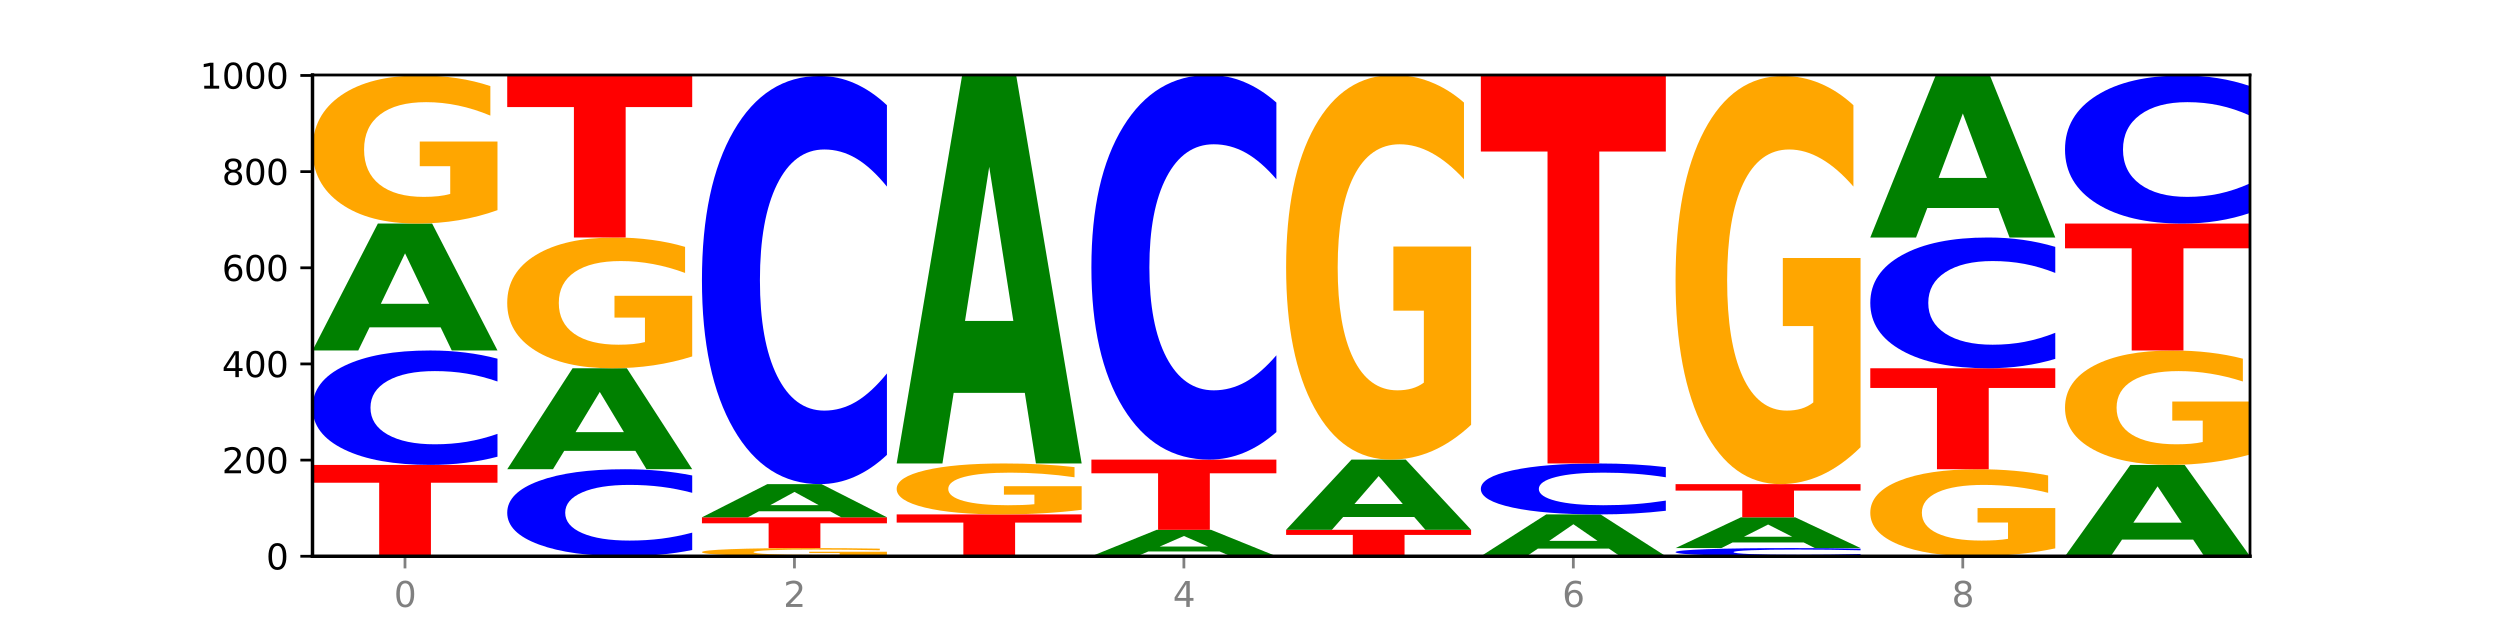
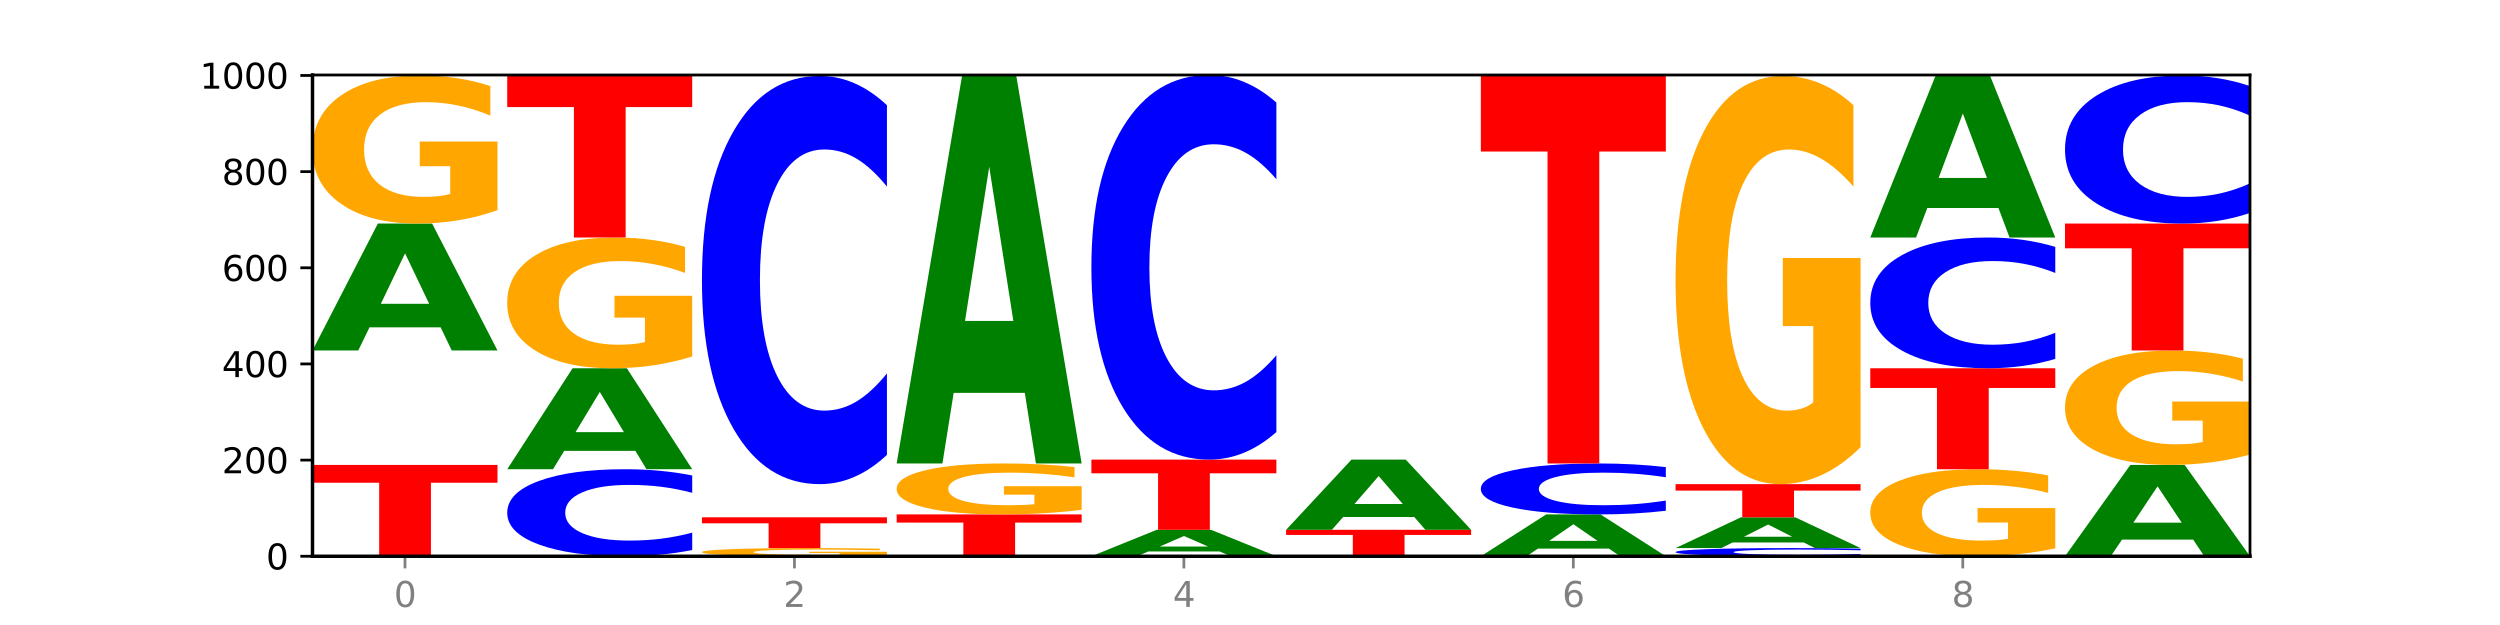
<svg xmlns="http://www.w3.org/2000/svg" xmlns:xlink="http://www.w3.org/1999/xlink" width="720pt" height="180pt" viewBox="0 0 720 180" version="1.1">
  <defs>
    <style type="text/css">*{stroke-linejoin: round; stroke-linecap: butt}</style>
  </defs>
  <g id="figure_1">
    <g id="patch_1">
      <path d="M 0 180  L 720 180  L 720 0  L 0 0  z " style="fill: #ffffff" />
    </g>
    <g id="axes_1">
      <g id="patch_2">
        <path d="M 90 160.2  L 648 160.2  L 648 21.6  L 90 21.6  z " style="fill: #ffffff" />
      </g>
      <g id="line2d_1">
        <path d="M 90 160.2  L 648 160.2  " clip-path="url(#pc2346a65f9)" style="fill: none; stroke: #000000; stroke-width: 0.5; stroke-linecap: square" />
      </g>
      <g id="patch_3">
        <path d="M 90 133.892  L 143.276 133.892  L 143.276 139.023  L 124.109 139.023  L 124.109 160.2  L 109.204 160.2  L 109.204 139.023  L 90 139.023  L 90 133.892  z " clip-path="url(#pc2346a65f9)" style="fill: #ff0000" />
      </g>
      <g id="patch_4">
-         <path d="M 143.276 131.53  Q 138.82 132.701 134.001 133.293  Q 129.182 133.892 123.934 133.892  Q 108.282 133.892 99.141 129.454  Q 90 125.016 90 117.426  Q 90 109.808 99.141 105.377  Q 108.282 100.938 123.934 100.938  Q 129.182 100.938 134.001 101.537  Q 138.82 102.13 143.276 103.301  L 143.276 109.87  Q 138.78 108.318 134.417 107.596  Q 130.055 106.874 125.236 106.874  Q 116.591 106.874 111.638 109.686  Q 106.698 112.49 106.698 117.426  Q 106.698 122.34 111.638 125.152  Q 116.591 127.956 125.236 127.956  Q 130.055 127.956 134.417 127.235  Q 138.78 126.506 143.276 124.954  L 143.276 131.53  z " clip-path="url(#pc2346a65f9)" style="fill: #0000ff" />
-       </g>
+         </g>
      <g id="patch_5">
        <path d="M 126.905 94.279  L 106.415 94.279  L 103.18 100.938  L 90 100.938  L 108.823 64.385  L 124.454 64.385  L 143.276 100.938  L 130.107 100.938  L 126.905 94.279  z M 109.683 87.495  L 123.604 87.495  L 116.655 72.955  L 109.683 87.495  z " clip-path="url(#pc2346a65f9)" style="fill: #008000" />
      </g>
      <g id="patch_6">
        <path d="M 143.276 60.526  Q 137.903 62.455 132.124 63.424  Q 126.345 64.385 120.184 64.385  Q 106.262 64.385 98.131 58.641  Q 90 52.897 90 43.075  Q 90 33.138 98.274 27.438  Q 106.561 21.738 120.972 21.738  Q 126.525 21.738 131.611 22.514  Q 136.709 23.28 141.223 24.795  L 141.223 33.296  Q 136.566 31.349 131.957 30.389  Q 127.348 29.42 122.716 29.42  Q 114.143 29.42 109.498 32.962  Q 104.853 36.494 104.853 43.075  Q 104.853 49.594 109.331 53.153  Q 113.808 56.703 122.047 56.703  Q 124.292 56.703 126.214 56.5  Q 128.136 56.289 129.665 55.848  L 129.665 47.867  L 120.889 47.867  L 120.889 40.758  L 143.276 40.758  L 143.276 60.526  z " clip-path="url(#pc2346a65f9)" style="fill: #ffa600" />
      </g>
      <g id="patch_7">
        <path d="M 199.357 158.404  Q 194.9 159.294 190.081 159.744  Q 185.263 160.2 180.014 160.2  Q 164.363 160.2 155.222 156.825  Q 146.08 153.449 146.08 147.677  Q 146.08 141.884 155.222 138.514  Q 164.363 135.138 180.014 135.138  Q 185.263 135.138 190.081 135.594  Q 194.9 136.044 199.357 136.935  L 199.357 141.931  Q 194.86 140.75 190.498 140.202  Q 186.135 139.653 181.316 139.653  Q 172.672 139.653 167.718 141.791  Q 162.779 143.924 162.779 147.677  Q 162.779 151.415 167.718 153.553  Q 172.672 155.686 181.316 155.686  Q 186.135 155.686 190.498 155.137  Q 194.86 154.583 199.357 153.403  L 199.357 158.404  z " clip-path="url(#pc2346a65f9)" style="fill: #0000ff" />
      </g>
      <g id="patch_8">
        <path d="M 182.985 129.842  L 162.496 129.842  L 159.261 135.138  L 146.08 135.138  L 164.903 106.062  L 180.534 106.062  L 199.357 135.138  L 186.187 135.138  L 182.985 129.842  z M 165.764 124.445  L 179.684 124.445  L 172.735 112.879  L 165.764 124.445  z " clip-path="url(#pc2346a65f9)" style="fill: #008000" />
      </g>
      <g id="patch_9">
        <path d="M 199.357 102.654  Q 193.984 104.358 188.205 105.214  Q 182.426 106.062 176.265 106.062  Q 162.343 106.062 154.212 100.989  Q 146.08 95.917 146.08 87.242  Q 146.08 78.467 154.355 73.433  Q 162.641 68.4 177.053 68.4  Q 182.605 68.4 187.691 69.085  Q 192.79 69.761 197.303 71.1  L 197.303 78.607  Q 192.646 76.888 188.038 76.04  Q 183.429 75.184 178.796 75.184  Q 170.223 75.184 165.578 78.311  Q 160.934 81.431 160.934 87.242  Q 160.934 92.999 165.411 96.142  Q 169.889 99.278 178.127 99.278  Q 180.372 99.278 182.294 99.099  Q 184.217 98.912 185.745 98.523  L 185.745 91.475  L 176.969 91.475  L 176.969 85.196  L 199.357 85.196  L 199.357 102.654  z " clip-path="url(#pc2346a65f9)" style="fill: #ffa600" />
      </g>
      <g id="patch_10">
        <path d="M 146.08 21.738  L 199.357 21.738  L 199.357 30.839  L 180.19 30.839  L 180.19 68.4  L 165.285 68.4  L 165.285 30.839  L 146.08 30.839  L 146.08 21.738  z " clip-path="url(#pc2346a65f9)" style="fill: #ff0000" />
      </g>
      <g id="patch_11">
        <path d="M 255.437 159.987  Q 250.064 160.094 244.285 160.147  Q 238.506 160.2 232.345 160.2  Q 218.423 160.2 210.292 159.883  Q 202.161 159.566 202.161 159.024  Q 202.161 158.475 210.435 158.161  Q 218.722 157.846 233.133 157.846  Q 238.685 157.846 243.772 157.889  Q 248.87 157.931 253.384 158.015  L 253.384 158.484  Q 248.727 158.377 244.118 158.324  Q 239.509 158.27 234.876 158.27  Q 226.304 158.27 221.659 158.466  Q 217.014 158.661 217.014 159.024  Q 217.014 159.384 221.492 159.58  Q 225.969 159.776 234.208 159.776  Q 236.453 159.776 238.375 159.765  Q 240.297 159.753 241.826 159.729  L 241.826 159.288  L 233.05 159.288  L 233.05 158.896  L 255.437 158.896  L 255.437 159.987  z " clip-path="url(#pc2346a65f9)" style="fill: #ffa600" />
      </g>
      <g id="patch_12">
        <path d="M 202.161 148.985  L 255.437 148.985  L 255.437 150.713  L 236.27 150.713  L 236.27 157.846  L 221.365 157.846  L 221.365 150.713  L 202.161 150.713  L 202.161 148.985  z " clip-path="url(#pc2346a65f9)" style="fill: #ff0000" />
      </g>
      <g id="patch_13">
-         <path d="M 239.065 147.244  L 218.576 147.244  L 215.341 148.985  L 202.161 148.985  L 220.983 139.431  L 236.615 139.431  L 255.437 148.985  L 242.268 148.985  L 239.065 147.244  z M 221.844 145.471  L 235.765 145.471  L 228.815 141.671  L 221.844 145.471  z " clip-path="url(#pc2346a65f9)" style="fill: #008000" />
-       </g>
+         </g>
      <g id="patch_14">
        <path d="M 255.437 131.005  Q 250.981 135.181 246.162 137.294  Q 241.343 139.431 236.094 139.431  Q 220.443 139.431 211.302 123.598  Q 202.161 107.766 202.161 80.69  Q 202.161 53.518 211.302 37.709  Q 220.443 21.877 236.094 21.877  Q 241.343 21.877 246.162 24.014  Q 250.981 26.126 255.437 30.303  L 255.437 53.736  Q 250.94 48.2 246.578 45.626  Q 242.215 43.052 237.397 43.052  Q 228.752 43.052 223.799 53.081  Q 218.859 63.085 218.859 80.69  Q 218.859 98.223 223.799 108.251  Q 228.752 118.256 237.397 118.256  Q 242.215 118.256 246.578 115.682  Q 250.94 113.084 255.437 107.547  L 255.437 131.005  z " clip-path="url(#pc2346a65f9)" style="fill: #0000ff" />
      </g>
      <g id="patch_15">
        <path d="M 258.241 148.154  L 311.518 148.154  L 311.518 150.503  L 292.35 150.503  L 292.35 160.2  L 277.445 160.2  L 277.445 150.503  L 258.241 150.503  L 258.241 148.154  z " clip-path="url(#pc2346a65f9)" style="fill: #ff0000" />
      </g>
      <g id="patch_16">
        <path d="M 311.518 146.826  Q 306.145 147.49 300.366 147.823  Q 294.587 148.154 288.426 148.154  Q 274.504 148.154 266.372 146.177  Q 258.241 144.2 258.241 140.82  Q 258.241 137.4 266.516 135.438  Q 274.802 133.477 289.214 133.477  Q 294.766 133.477 299.852 133.744  Q 304.951 134.007 309.464 134.529  L 309.464 137.455  Q 304.807 136.785 300.198 136.454  Q 295.59 136.121 290.957 136.121  Q 282.384 136.121 277.739 137.339  Q 273.095 138.555 273.095 140.82  Q 273.095 143.063 277.572 144.288  Q 282.05 145.51 290.288 145.51  Q 292.533 145.51 294.455 145.44  Q 296.378 145.368 297.906 145.216  L 297.906 142.469  L 289.13 142.469  L 289.13 140.023  L 311.518 140.023  L 311.518 146.826  z " clip-path="url(#pc2346a65f9)" style="fill: #ffa600" />
      </g>
      <g id="patch_17">
        <path d="M 295.146 113.147  L 274.657 113.147  L 271.421 133.477  L 258.241 133.477  L 277.064 21.877  L 292.695 21.877  L 311.518 133.477  L 298.348 133.477  L 295.146 113.147  z M 277.924 92.434  L 291.845 92.434  L 284.896 48.043  L 277.924 92.434  z " clip-path="url(#pc2346a65f9)" style="fill: #008000" />
      </g>
      <g id="patch_18">
        <path d="M 351.226 158.813  L 330.737 158.813  L 327.502 160.2  L 314.322 160.2  L 333.144 152.585  L 348.775 152.585  L 367.598 160.2  L 354.429 160.2  L 351.226 158.813  z M 334.005 157.399  L 347.926 157.399  L 340.976 154.37  L 334.005 157.399  z " clip-path="url(#pc2346a65f9)" style="fill: #008000" />
      </g>
      <g id="patch_19">
        <path d="M 314.322 132.369  L 367.598 132.369  L 367.598 136.312  L 348.431 136.312  L 348.431 152.585  L 333.526 152.585  L 333.526 136.312  L 314.322 136.312  L 314.322 132.369  z " clip-path="url(#pc2346a65f9)" style="fill: #ff0000" />
      </g>
      <g id="patch_20">
        <path d="M 367.598 124.429  Q 363.142 128.365 358.323 130.356  Q 353.504 132.369 348.255 132.369  Q 332.604 132.369 323.463 117.451  Q 314.322 102.532 314.322 77.019  Q 314.322 51.415 323.463 36.519  Q 332.604 21.6 348.255 21.6  Q 353.504 21.6 358.323 23.614  Q 363.142 25.604 367.598 29.54  L 367.598 51.62  Q 363.101 46.404 358.739 43.978  Q 354.376 41.553 349.557 41.553  Q 340.913 41.553 335.96 51.003  Q 331.02 60.43 331.02 77.019  Q 331.02 93.539 335.96 102.989  Q 340.913 112.417 349.557 112.417  Q 354.376 112.417 358.739 109.991  Q 363.101 107.543 367.598 102.326  L 367.598 124.429  z " clip-path="url(#pc2346a65f9)" style="fill: #0000ff" />
      </g>
      <g id="patch_21">
        <path d="M 370.402 152.585  L 423.678 152.585  L 423.678 154.07  L 404.511 154.07  L 404.511 160.2  L 389.606 160.2  L 389.606 154.07  L 370.402 154.07  L 370.402 152.585  z " clip-path="url(#pc2346a65f9)" style="fill: #ff0000" />
      </g>
      <g id="patch_22">
        <path d="M 407.307 148.902  L 386.817 148.902  L 383.582 152.585  L 370.402 152.585  L 389.225 132.369  L 404.856 132.369  L 423.678 152.585  L 410.509 152.585  L 407.307 148.902  z M 390.085 145.15  L 404.006 145.15  L 397.057 137.109  L 390.085 145.15  z " clip-path="url(#pc2346a65f9)" style="fill: #008000" />
      </g>
      <g id="patch_23">
-         <path d="M 423.678 122.347  Q 418.305 127.358 412.526 129.875  Q 406.747 132.369 400.586 132.369  Q 386.664 132.369 378.533 117.451  Q 370.402 102.532 370.402 77.019  Q 370.402 51.209 378.676 36.404  Q 386.963 21.6 401.374 21.6  Q 406.927 21.6 412.013 23.614  Q 417.111 25.604 421.625 29.54  L 421.625 51.62  Q 416.968 46.564 412.359 44.07  Q 407.75 41.553 403.118 41.553  Q 394.545 41.553 389.9 50.751  Q 385.255 59.926 385.255 77.019  Q 385.255 93.951 389.733 103.195  Q 394.21 112.417 402.449 112.417  Q 404.694 112.417 406.616 111.89  Q 408.538 111.341 410.067 110.197  L 410.067 89.466  L 401.291 89.466  L 401.291 71.001  L 423.678 71.001  L 423.678 122.347  z " clip-path="url(#pc2346a65f9)" style="fill: #ffa600" />
-       </g>
+         </g>
      <g id="patch_24">
        <path d="M 463.387 158.006  L 442.898 158.006  L 439.663 160.2  L 426.482 160.2  L 445.305 148.154  L 460.936 148.154  L 479.759 160.2  L 466.589 160.2  L 463.387 158.006  z M 446.166 155.77  L 460.087 155.77  L 453.137 150.978  L 446.166 155.77  z " clip-path="url(#pc2346a65f9)" style="fill: #008000" />
      </g>
      <g id="patch_25">
        <path d="M 479.759 147.102  Q 475.302 147.623 470.483 147.887  Q 465.665 148.154 460.416 148.154  Q 444.765 148.154 435.624 146.177  Q 426.482 144.2 426.482 140.82  Q 426.482 137.427 435.624 135.454  Q 444.765 133.477 460.416 133.477  Q 465.665 133.477 470.483 133.744  Q 475.302 134.007 479.759 134.529  L 479.759 137.455  Q 475.262 136.763 470.9 136.442  Q 466.537 136.121 461.718 136.121  Q 453.074 136.121 448.12 137.373  Q 443.181 138.622 443.181 140.82  Q 443.181 143.009 448.12 144.261  Q 453.074 145.51 461.718 145.51  Q 466.537 145.51 470.9 145.189  Q 475.262 144.864 479.759 144.173  L 479.759 147.102  z " clip-path="url(#pc2346a65f9)" style="fill: #0000ff" />
      </g>
      <g id="patch_26">
        <path d="M 426.482 21.877  L 479.759 21.877  L 479.759 43.642  L 460.592 43.642  L 460.592 133.477  L 445.687 133.477  L 445.687 43.642  L 426.482 43.642  L 426.482 21.877  z " clip-path="url(#pc2346a65f9)" style="fill: #ff0000" />
      </g>
      <g id="patch_27">
        <path d="M 535.839 160.031  Q 531.383 160.115 526.564 160.157  Q 521.745 160.2 516.496 160.2  Q 500.845 160.2 491.704 159.883  Q 482.563 159.566 482.563 159.024  Q 482.563 158.48 491.704 158.163  Q 500.845 157.846 516.496 157.846  Q 521.745 157.846 526.564 157.889  Q 531.383 157.931 535.839 158.015  L 535.839 158.484  Q 531.342 158.373 526.98 158.322  Q 522.617 158.27 517.799 158.27  Q 509.154 158.27 504.201 158.471  Q 499.261 158.671 499.261 159.024  Q 499.261 159.375 504.201 159.576  Q 509.154 159.776 517.799 159.776  Q 522.617 159.776 526.98 159.724  Q 531.342 159.672 535.839 159.562  L 535.839 160.031  z " clip-path="url(#pc2346a65f9)" style="fill: #0000ff" />
      </g>
      <g id="patch_28">
        <path d="M 519.467 156.232  L 498.978 156.232  L 495.743 157.846  L 482.563 157.846  L 501.385 148.985  L 517.017 148.985  L 535.839 157.846  L 522.67 157.846  L 519.467 156.232  z M 502.246 154.587  L 516.167 154.587  L 509.217 151.062  L 502.246 154.587  z " clip-path="url(#pc2346a65f9)" style="fill: #008000" />
      </g>
      <g id="patch_29">
        <path d="M 482.563 139.431  L 535.839 139.431  L 535.839 141.294  L 516.672 141.294  L 516.672 148.985  L 501.767 148.985  L 501.767 141.294  L 482.563 141.294  L 482.563 139.431  z " clip-path="url(#pc2346a65f9)" style="fill: #ff0000" />
      </g>
      <g id="patch_30">
        <path d="M 535.839 128.795  Q 530.466 134.113 524.687 136.784  Q 518.908 139.431 512.747 139.431  Q 498.825 139.431 490.694 123.598  Q 482.563 107.766 482.563 80.69  Q 482.563 53.299 490.837 37.588  Q 499.124 21.877 513.535 21.877  Q 519.087 21.877 524.174 24.014  Q 529.272 26.126 533.786 30.303  L 533.786 53.736  Q 529.129 48.37 524.52 45.723  Q 519.911 43.052 515.278 43.052  Q 506.706 43.052 502.061 52.813  Q 497.416 62.551 497.416 80.69  Q 497.416 98.66 501.894 108.47  Q 506.371 118.256 514.61 118.256  Q 516.855 118.256 518.777 117.698  Q 520.699 117.115 522.228 115.901  L 522.228 93.9  L 513.452 93.9  L 513.452 74.304  L 535.839 74.304  L 535.839 128.795  z " clip-path="url(#pc2346a65f9)" style="fill: #ffa600" />
      </g>
      <g id="patch_31">
        <path d="M 591.92 157.933  Q 586.547 159.066 580.768 159.636  Q 574.989 160.2 568.828 160.2  Q 554.906 160.2 546.774 156.825  Q 538.643 153.449 538.643 147.677  Q 538.643 141.837 546.918 138.488  Q 555.204 135.138 569.616 135.138  Q 575.168 135.138 580.254 135.594  Q 585.353 136.044 589.866 136.935  L 589.866 141.931  Q 585.209 140.786 580.6 140.222  Q 575.992 139.653 571.359 139.653  Q 562.786 139.653 558.141 141.734  Q 553.497 143.81 553.497 147.677  Q 553.497 151.508 557.974 153.599  Q 562.452 155.686 570.69 155.686  Q 572.935 155.686 574.857 155.567  Q 576.78 155.442 578.308 155.184  L 578.308 150.493  L 569.532 150.493  L 569.532 146.315  L 591.92 146.315  L 591.92 157.933  z " clip-path="url(#pc2346a65f9)" style="fill: #ffa600" />
      </g>
      <g id="patch_32">
        <path d="M 538.643 106.062  L 591.92 106.062  L 591.92 111.732  L 572.752 111.732  L 572.752 135.138  L 557.847 135.138  L 557.847 111.732  L 538.643 111.732  L 538.643 106.062  z " clip-path="url(#pc2346a65f9)" style="fill: #ff0000" />
      </g>
      <g id="patch_33">
        <path d="M 591.92 103.362  Q 587.463 104.7 582.644 105.377  Q 577.825 106.062 572.577 106.062  Q 556.926 106.062 547.784 100.989  Q 538.643 95.917 538.643 87.242  Q 538.643 78.537 547.784 73.472  Q 556.926 68.4 572.577 68.4  Q 577.825 68.4 582.644 69.085  Q 587.463 69.761 591.92 71.1  L 591.92 78.607  Q 587.423 76.833 583.06 76.009  Q 578.698 75.184 573.879 75.184  Q 565.234 75.184 560.281 78.397  Q 555.342 81.602 555.342 87.242  Q 555.342 92.859 560.281 96.072  Q 565.234 99.278 573.879 99.278  Q 578.698 99.278 583.06 98.453  Q 587.423 97.621 591.92 95.847  L 591.92 103.362  z " clip-path="url(#pc2346a65f9)" style="fill: #0000ff" />
      </g>
      <g id="patch_34">
        <path d="M 575.548 59.9  L 555.059 59.9  L 551.823 68.4  L 538.643 68.4  L 557.466 21.738  L 573.097 21.738  L 591.92 68.4  L 578.75 68.4  L 575.548 59.9  z M 558.326 51.239  L 572.247 51.239  L 565.298 32.679  L 558.326 51.239  z " clip-path="url(#pc2346a65f9)" style="fill: #008000" />
      </g>
      <g id="patch_35">
        <path d="M 631.628 155.408  L 611.139 155.408  L 607.904 160.2  L 594.724 160.2  L 613.546 133.892  L 629.177 133.892  L 648 160.2  L 634.831 160.2  L 631.628 155.408  z M 614.407 150.525  L 628.328 150.525  L 621.378 140.06  L 614.407 150.525  z " clip-path="url(#pc2346a65f9)" style="fill: #008000" />
      </g>
      <g id="patch_36">
        <path d="M 648 130.911  Q 642.627 132.402 636.848 133.15  Q 631.069 133.892 624.908 133.892  Q 610.986 133.892 602.855 129.454  Q 594.724 125.016 594.724 117.426  Q 594.724 109.747 602.998 105.343  Q 611.284 100.938 625.696 100.938  Q 631.248 100.938 636.335 101.537  Q 641.433 102.13 645.946 103.301  L 645.946 109.87  Q 641.29 108.365 636.681 107.623  Q 632.072 106.874 627.439 106.874  Q 618.866 106.874 614.222 109.611  Q 609.577 112.341 609.577 117.426  Q 609.577 122.463 614.055 125.213  Q 618.532 127.956 626.771 127.956  Q 629.015 127.956 630.938 127.8  Q 632.86 127.636 634.388 127.296  L 634.388 121.129  L 625.612 121.129  L 625.612 115.635  L 648 115.635  L 648 130.911  z " clip-path="url(#pc2346a65f9)" style="fill: #ffa600" />
      </g>
      <g id="patch_37">
        <path d="M 594.724 64.385  L 648 64.385  L 648 71.514  L 628.833 71.514  L 628.833 100.938  L 613.928 100.938  L 613.928 71.514  L 594.724 71.514  L 594.724 64.385  z " clip-path="url(#pc2346a65f9)" style="fill: #ff0000" />
      </g>
      <g id="patch_38">
        <path d="M 648 61.328  Q 643.544 62.843 638.725 63.609  Q 633.906 64.385 628.657 64.385  Q 613.006 64.385 603.865 58.641  Q 594.724 52.897 594.724 43.075  Q 594.724 33.217 603.865 27.482  Q 613.006 21.738 628.657 21.738  Q 633.906 21.738 638.725 22.514  Q 643.544 23.28 648 24.795  L 648 33.296  Q 643.503 31.288 639.141 30.354  Q 634.778 29.42 629.959 29.42  Q 621.315 29.42 616.362 33.059  Q 611.422 36.688 611.422 43.075  Q 611.422 49.435 616.362 53.073  Q 621.315 56.703 629.959 56.703  Q 634.778 56.703 639.141 55.769  Q 643.503 54.826 648 52.818  L 648 61.328  z " clip-path="url(#pc2346a65f9)" style="fill: #0000ff" />
      </g>
      <g id="matplotlib.axis_1">
        <g id="xtick_1">
          <g id="line2d_2">
            <defs>
              <path id="m8e2c118588" d="M 0 0  L 0 3.5  " style="stroke: #808080; stroke-width: 0.8" />
            </defs>
            <g>
              <use xlink:href="#m8e2c118588" x="116.638" y="160.2" style="fill: #808080; stroke: #808080; stroke-width: 0.8" />
            </g>
          </g>
          <g id="text_1">
            <g style="fill: #808080" transform="translate(113.457 174.798) scale(0.1 -0.1)">
              <defs>
                <path id="DejaVuSans-30" d="M 2034 4250  Q 1547 4250 1301 3770  Q 1056 3291 1056 2328  Q 1056 1369 1301 889  Q 1547 409 2034 409  Q 2525 409 2770 889  Q 3016 1369 3016 2328  Q 3016 3291 2770 3770  Q 2525 4250 2034 4250  z M 2034 4750  Q 2819 4750 3233 4129  Q 3647 3509 3647 2328  Q 3647 1150 3233 529  Q 2819 -91 2034 -91  Q 1250 -91 836 529  Q 422 1150 422 2328  Q 422 3509 836 4129  Q 1250 4750 2034 4750  z " transform="scale(0.016)" />
              </defs>
              <use xlink:href="#DejaVuSans-30" />
            </g>
          </g>
        </g>
        <g id="xtick_2">
          <g id="line2d_3">
            <g>
              <use xlink:href="#m8e2c118588" x="228.799" y="160.2" style="fill: #808080; stroke: #808080; stroke-width: 0.8" />
            </g>
          </g>
          <g id="text_2">
            <g style="fill: #808080" transform="translate(225.618 174.798) scale(0.1 -0.1)">
              <defs>
                <path id="DejaVuSans-32" d="M 1228 531  L 3431 531  L 3431 0  L 469 0  L 469 531  Q 828 903 1448 1529  Q 2069 2156 2228 2338  Q 2531 2678 2651 2914  Q 2772 3150 2772 3378  Q 2772 3750 2511 3984  Q 2250 4219 1831 4219  Q 1534 4219 1204 4116  Q 875 4013 500 3803  L 500 4441  Q 881 4594 1212 4672  Q 1544 4750 1819 4750  Q 2544 4750 2975 4387  Q 3406 4025 3406 3419  Q 3406 3131 3298 2873  Q 3191 2616 2906 2266  Q 2828 2175 2409 1742  Q 1991 1309 1228 531  z " transform="scale(0.016)" />
              </defs>
              <use xlink:href="#DejaVuSans-32" />
            </g>
          </g>
        </g>
        <g id="xtick_3">
          <g id="line2d_4">
            <g>
              <use xlink:href="#m8e2c118588" x="340.96" y="160.2" style="fill: #808080; stroke: #808080; stroke-width: 0.8" />
            </g>
          </g>
          <g id="text_3">
            <g style="fill: #808080" transform="translate(337.779 174.798) scale(0.1 -0.1)">
              <defs>
                <path id="DejaVuSans-34" d="M 2419 4116  L 825 1625  L 2419 1625  L 2419 4116  z M 2253 4666  L 3047 4666  L 3047 1625  L 3713 1625  L 3713 1100  L 3047 1100  L 3047 0  L 2419 0  L 2419 1100  L 313 1100  L 313 1709  L 2253 4666  z " transform="scale(0.016)" />
              </defs>
              <use xlink:href="#DejaVuSans-34" />
            </g>
          </g>
        </g>
        <g id="xtick_4">
          <g id="line2d_5">
            <g>
              <use xlink:href="#m8e2c118588" x="453.121" y="160.2" style="fill: #808080; stroke: #808080; stroke-width: 0.8" />
            </g>
          </g>
          <g id="text_4">
            <g style="fill: #808080" transform="translate(449.939 174.798) scale(0.1 -0.1)">
              <defs>
                <path id="DejaVuSans-36" d="M 2113 2584  Q 1688 2584 1439 2293  Q 1191 2003 1191 1497  Q 1191 994 1439 701  Q 1688 409 2113 409  Q 2538 409 2786 701  Q 3034 994 3034 1497  Q 3034 2003 2786 2293  Q 2538 2584 2113 2584  z M 3366 4563  L 3366 3988  Q 3128 4100 2886 4159  Q 2644 4219 2406 4219  Q 1781 4219 1451 3797  Q 1122 3375 1075 2522  Q 1259 2794 1537 2939  Q 1816 3084 2150 3084  Q 2853 3084 3261 2657  Q 3669 2231 3669 1497  Q 3669 778 3244 343  Q 2819 -91 2113 -91  Q 1303 -91 875 529  Q 447 1150 447 2328  Q 447 3434 972 4092  Q 1497 4750 2381 4750  Q 2619 4750 2861 4703  Q 3103 4656 3366 4563  z " transform="scale(0.016)" />
              </defs>
              <use xlink:href="#DejaVuSans-36" />
            </g>
          </g>
        </g>
        <g id="xtick_5">
          <g id="line2d_6">
            <g>
              <use xlink:href="#m8e2c118588" x="565.281" y="160.2" style="fill: #808080; stroke: #808080; stroke-width: 0.8" />
            </g>
          </g>
          <g id="text_5">
            <g style="fill: #808080" transform="translate(562.1 174.798) scale(0.1 -0.1)">
              <defs>
                <path id="DejaVuSans-38" d="M 2034 2216  Q 1584 2216 1326 1975  Q 1069 1734 1069 1313  Q 1069 891 1326 650  Q 1584 409 2034 409  Q 2484 409 2743 651  Q 3003 894 3003 1313  Q 3003 1734 2745 1975  Q 2488 2216 2034 2216  z M 1403 2484  Q 997 2584 770 2862  Q 544 3141 544 3541  Q 544 4100 942 4425  Q 1341 4750 2034 4750  Q 2731 4750 3128 4425  Q 3525 4100 3525 3541  Q 3525 3141 3298 2862  Q 3072 2584 2669 2484  Q 3125 2378 3379 2068  Q 3634 1759 3634 1313  Q 3634 634 3220 271  Q 2806 -91 2034 -91  Q 1263 -91 848 271  Q 434 634 434 1313  Q 434 1759 690 2068  Q 947 2378 1403 2484  z M 1172 3481  Q 1172 3119 1398 2916  Q 1625 2713 2034 2713  Q 2441 2713 2670 2916  Q 2900 3119 2900 3481  Q 2900 3844 2670 4047  Q 2441 4250 2034 4250  Q 1625 4250 1398 4047  Q 1172 3844 1172 3481  z " transform="scale(0.016)" />
              </defs>
              <use xlink:href="#DejaVuSans-38" />
            </g>
          </g>
        </g>
      </g>
      <g id="matplotlib.axis_2">
        <g id="ytick_1">
          <g id="line2d_7">
            <defs>
              <path id="m3e272a4b60" d="M 0 0  L -3.5 0  " style="stroke: #000000; stroke-width: 0.8" />
            </defs>
            <g>
              <use xlink:href="#m3e272a4b60" x="90" y="160.2" style="stroke: #000000; stroke-width: 0.8" />
            </g>
          </g>
          <g id="text_6">
            <g transform="translate(76.638 163.999) scale(0.1 -0.1)">
              <use xlink:href="#DejaVuSans-30" />
            </g>
          </g>
        </g>
        <g id="ytick_2">
          <g id="line2d_8">
            <g>
              <use xlink:href="#m3e272a4b60" x="90" y="132.508" style="stroke: #000000; stroke-width: 0.8" />
            </g>
          </g>
          <g id="text_7">
            <g transform="translate(63.913 136.307) scale(0.1 -0.1)">
              <use xlink:href="#DejaVuSans-32" />
              <use xlink:href="#DejaVuSans-30" x="63.623" />
              <use xlink:href="#DejaVuSans-30" x="127.246" />
            </g>
          </g>
        </g>
        <g id="ytick_3">
          <g id="line2d_9">
            <g>
              <use xlink:href="#m3e272a4b60" x="90" y="104.815" style="stroke: #000000; stroke-width: 0.8" />
            </g>
          </g>
          <g id="text_8">
            <g transform="translate(63.913 108.615) scale(0.1 -0.1)">
              <use xlink:href="#DejaVuSans-34" />
              <use xlink:href="#DejaVuSans-30" x="63.623" />
              <use xlink:href="#DejaVuSans-30" x="127.246" />
            </g>
          </g>
        </g>
        <g id="ytick_4">
          <g id="line2d_10">
            <g>
              <use xlink:href="#m3e272a4b60" x="90" y="77.123" style="stroke: #000000; stroke-width: 0.8" />
            </g>
          </g>
          <g id="text_9">
            <g transform="translate(63.913 80.922) scale(0.1 -0.1)">
              <use xlink:href="#DejaVuSans-36" />
              <use xlink:href="#DejaVuSans-30" x="63.623" />
              <use xlink:href="#DejaVuSans-30" x="127.246" />
            </g>
          </g>
        </g>
        <g id="ytick_5">
          <g id="line2d_11">
            <g>
              <use xlink:href="#m3e272a4b60" x="90" y="49.431" style="stroke: #000000; stroke-width: 0.8" />
            </g>
          </g>
          <g id="text_10">
            <g transform="translate(63.913 53.23) scale(0.1 -0.1)">
              <use xlink:href="#DejaVuSans-38" />
              <use xlink:href="#DejaVuSans-30" x="63.623" />
              <use xlink:href="#DejaVuSans-30" x="127.246" />
            </g>
          </g>
        </g>
        <g id="ytick_6">
          <g id="line2d_12">
            <g>
              <use xlink:href="#m3e272a4b60" x="90" y="21.738" style="stroke: #000000; stroke-width: 0.8" />
            </g>
          </g>
          <g id="text_11">
            <g transform="translate(57.55 25.538) scale(0.1 -0.1)">
              <defs>
                <path id="DejaVuSans-31" d="M 794 531  L 1825 531  L 1825 4091  L 703 3866  L 703 4441  L 1819 4666  L 2450 4666  L 2450 531  L 3481 531  L 3481 0  L 794 0  L 794 531  z " transform="scale(0.016)" />
              </defs>
              <use xlink:href="#DejaVuSans-31" />
              <use xlink:href="#DejaVuSans-30" x="63.623" />
              <use xlink:href="#DejaVuSans-30" x="127.246" />
              <use xlink:href="#DejaVuSans-30" x="190.869" />
            </g>
          </g>
        </g>
      </g>
      <g id="patch_39">
        <path d="M 90 160.2  L 90 21.6  " style="fill: none; stroke: #000000; stroke-linejoin: miter; stroke-linecap: square" />
      </g>
      <g id="patch_40">
        <path d="M 648 160.2  L 648 21.6  " style="fill: none; stroke: #000000; stroke-width: 0.8; stroke-linejoin: miter; stroke-linecap: square" />
      </g>
      <g id="patch_41">
        <path d="M 90 160.2  L 648 160.2  " style="fill: none; stroke: #000000; stroke-linejoin: miter; stroke-linecap: square" />
      </g>
      <g id="patch_42">
        <path d="M 90 21.6  L 648 21.6  " style="fill: none; stroke: #000000; stroke-width: 0.8; stroke-linejoin: miter; stroke-linecap: square" />
      </g>
    </g>
  </g>
  <defs>
    <clipPath id="pc2346a65f9">
      <rect x="90" y="21.6" width="558" height="138.6" />
    </clipPath>
  </defs>
</svg>